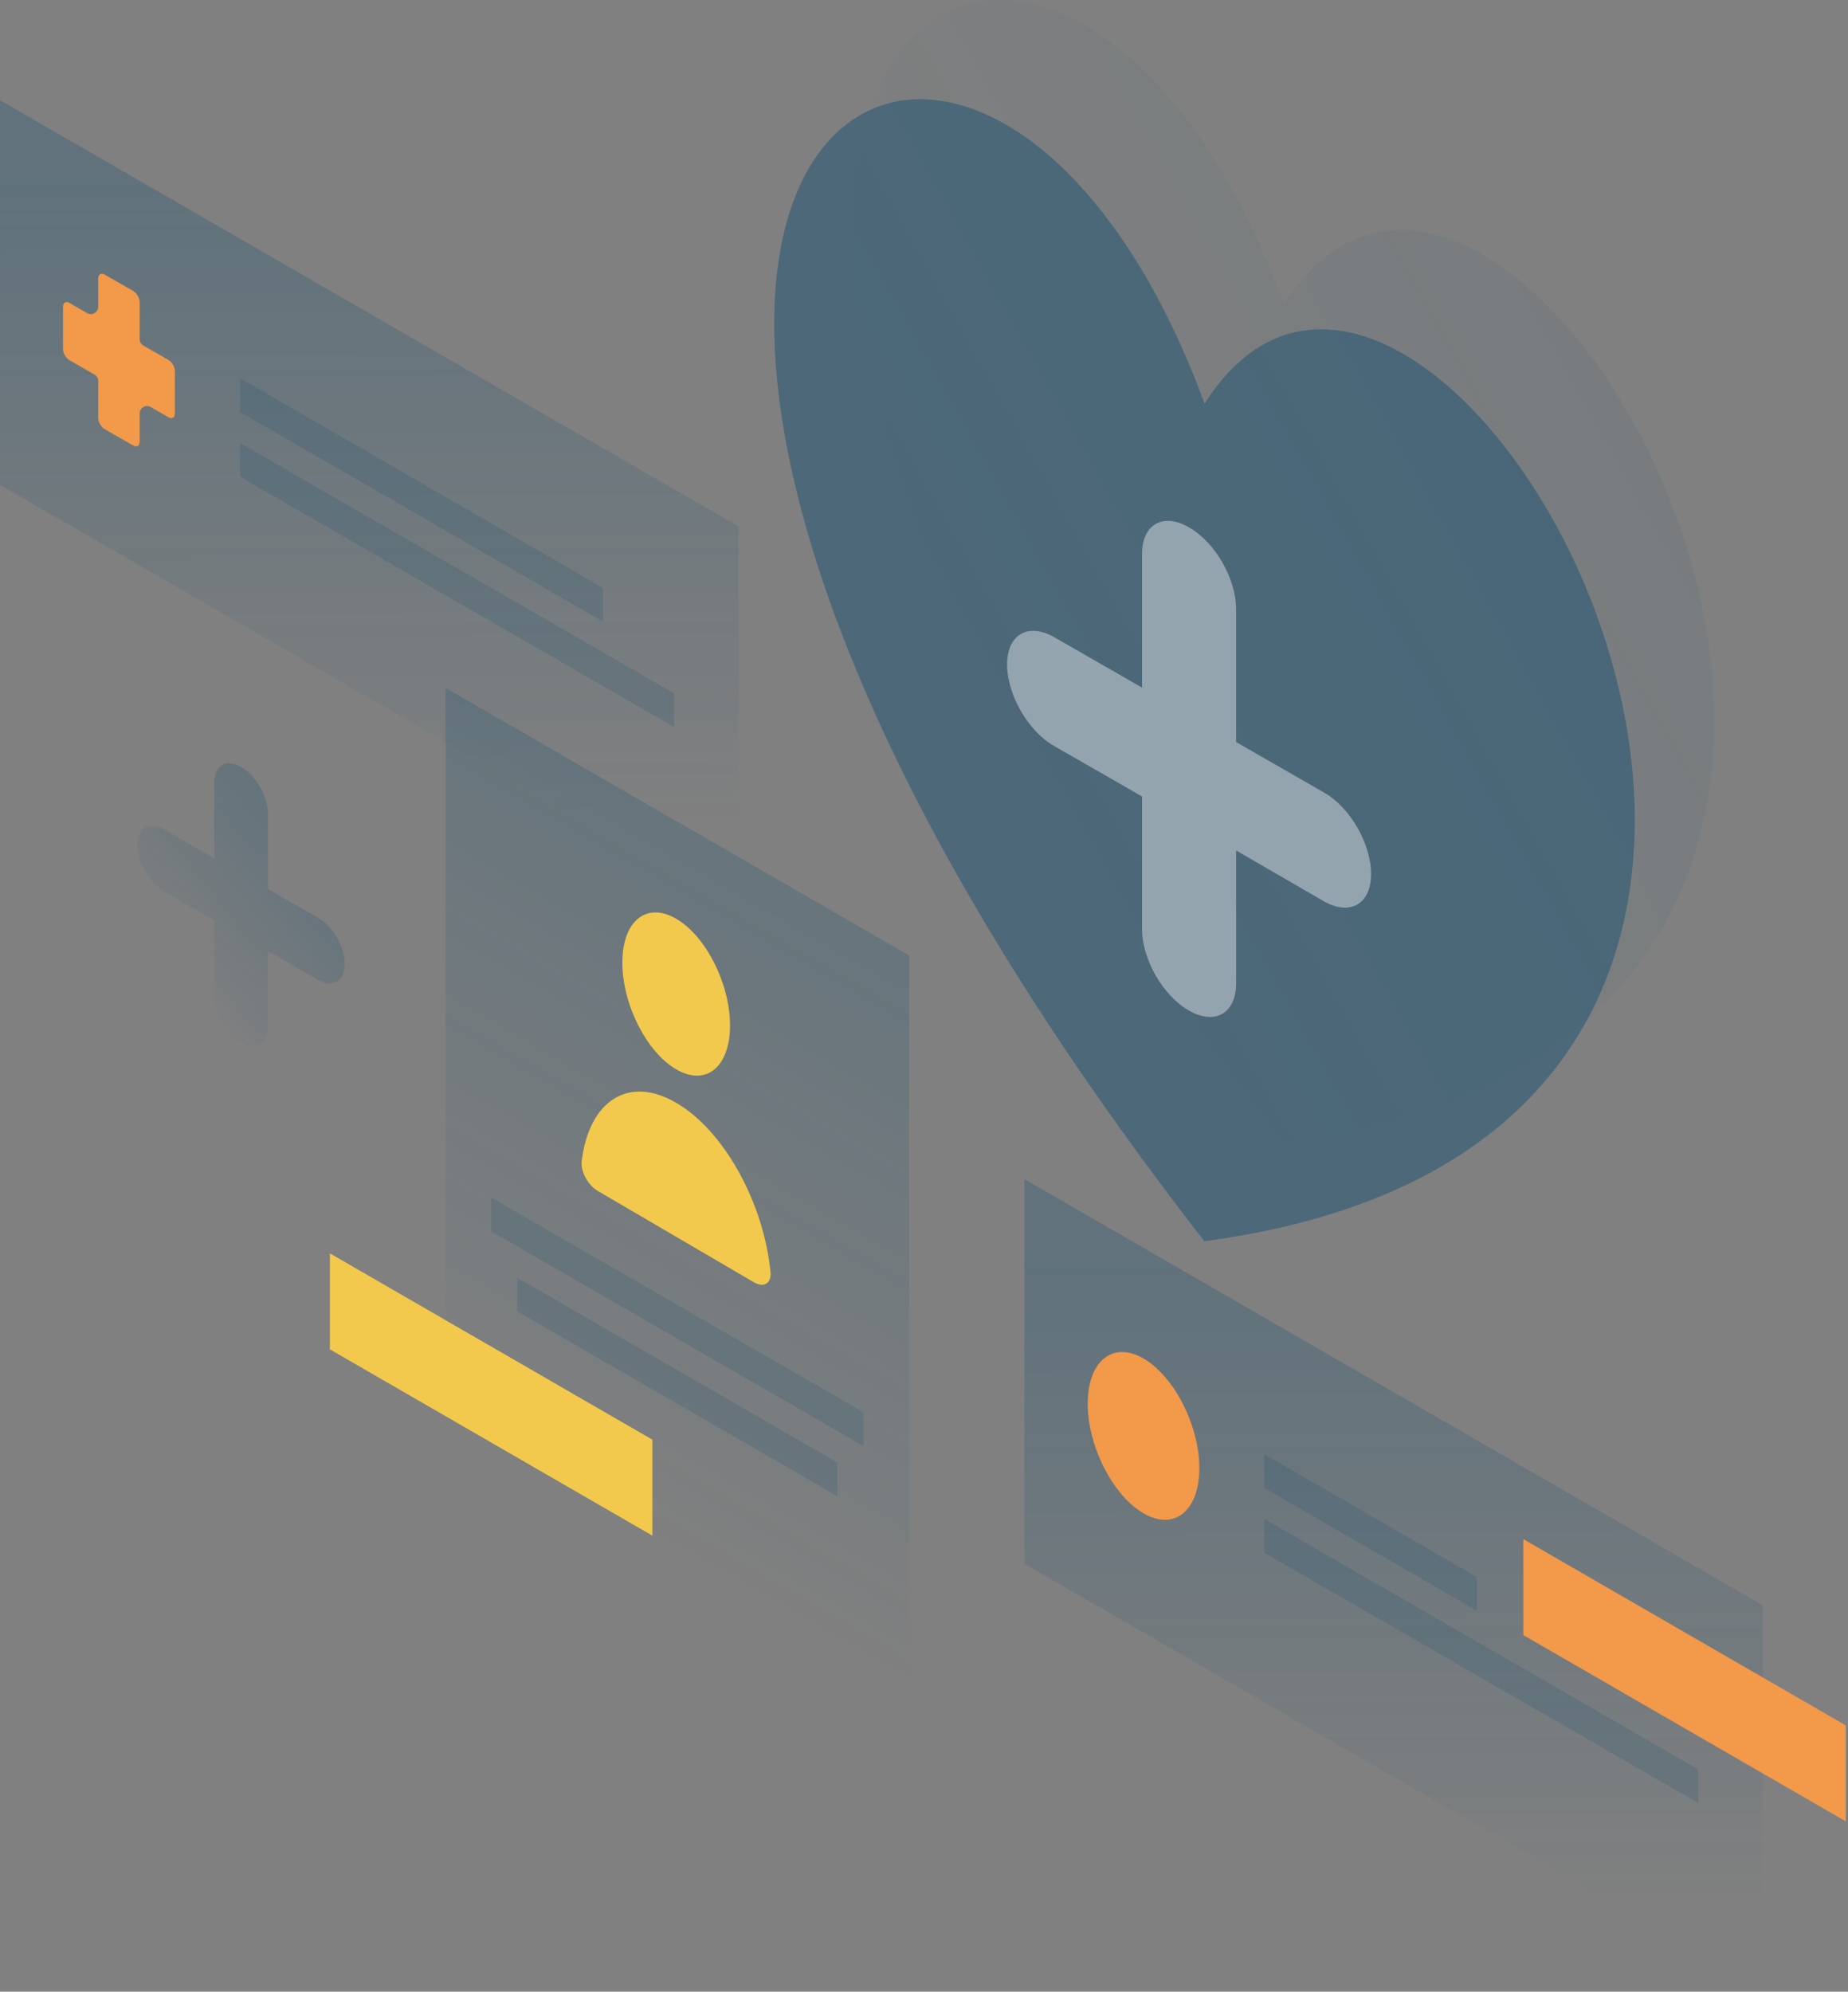
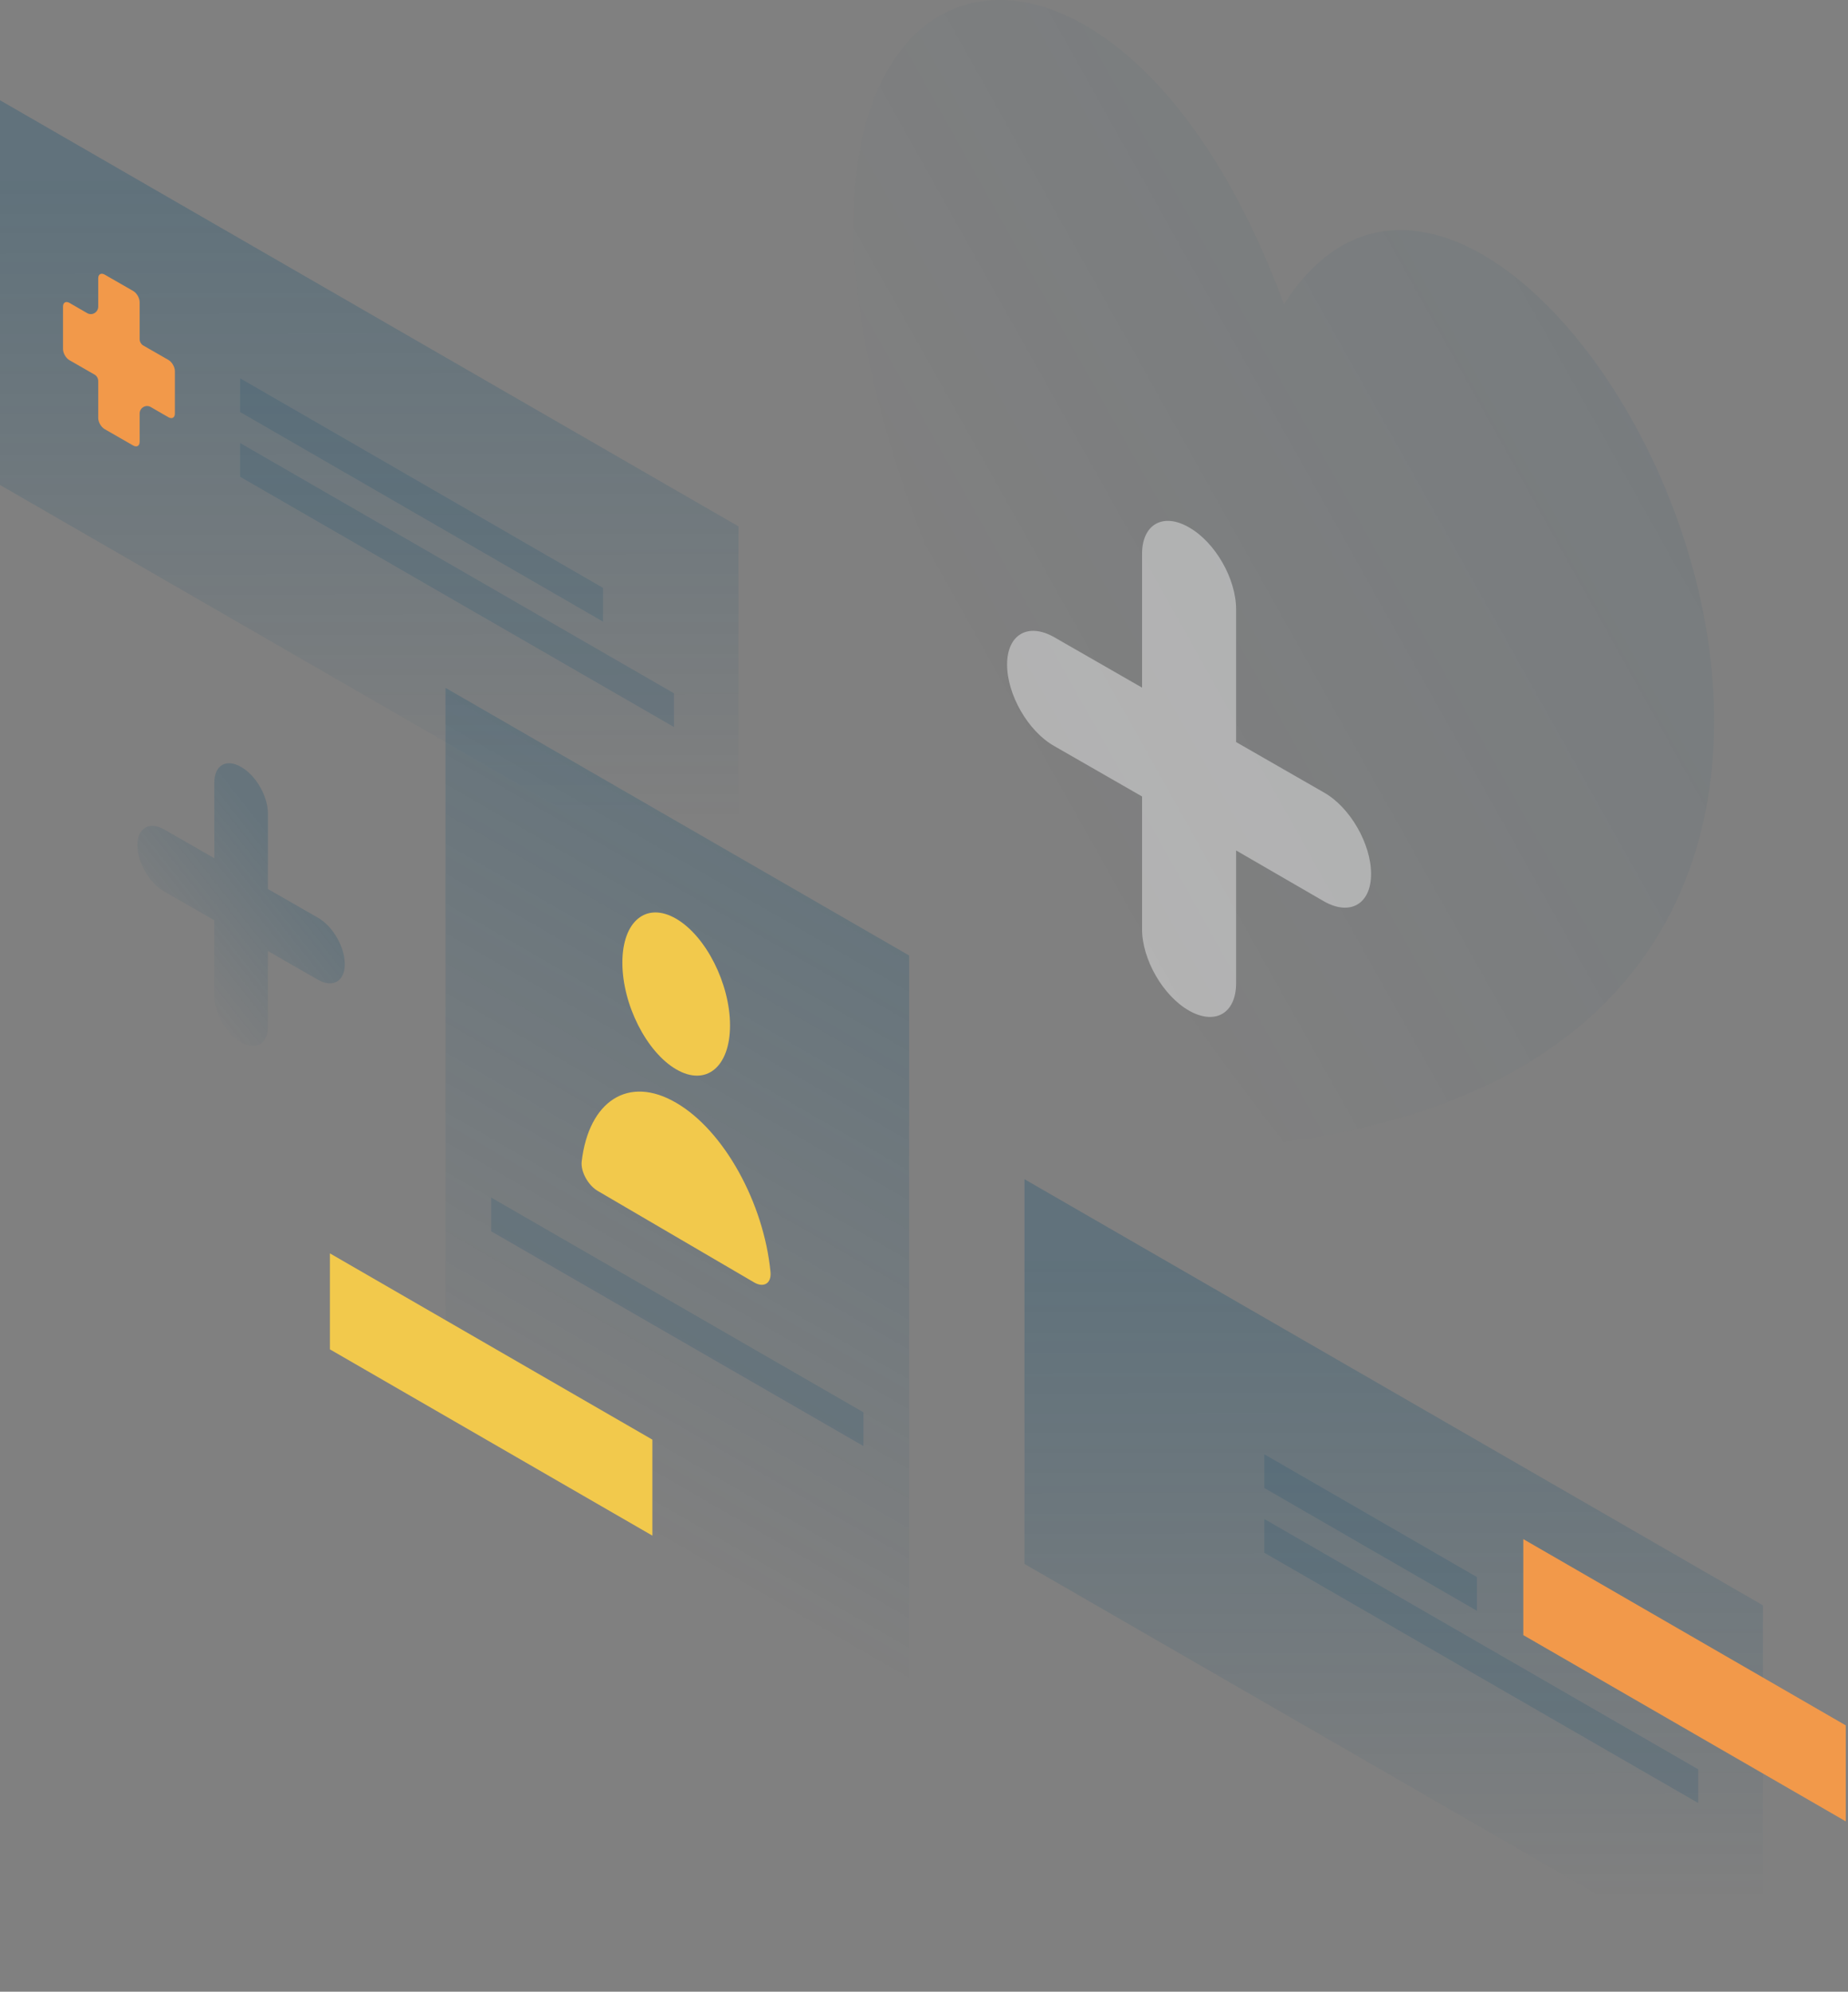
<svg xmlns="http://www.w3.org/2000/svg" width="745" height="803" viewBox="0 0 745 803" fill="none">
  <rect x="0" y="0" width="745" height="803" fill="#808080" stroke="none" />
  <path opacity="0.07" d="M517.5 460.419C179.2 24.819 423.9 -132.481 517.6 122.719C611.3 -24.381 856 415.519 517.5 460.419Z" fill="url(#paint0_linear_3117_7250)" />
-   <path opacity="0.4" d="M485.5 500.419C147.2 64.819 391.9 -92.481 485.6 162.719C579.3 15.619 824 455.519 485.5 500.419Z" fill="url(#paint1_linear_3117_7250)" />
  <path opacity="0.4" d="M479.364 212.645C489.895 218.612 498.32 233.355 498.32 245.641V299.172L533.773 319.532C544.304 325.499 552.729 340.242 552.729 352.353C552.729 364.463 544.304 369.378 533.773 363.41L498.32 342.875V396.407C498.32 408.517 489.895 413.431 479.364 407.464C468.834 401.496 460.409 386.753 460.409 374.643V321.112L424.955 300.752C414.425 294.785 406 280.042 406 267.931C406 255.821 414.425 250.906 424.955 256.874L460.409 277.233V223.702C460.233 211.416 468.834 206.502 479.364 212.645Z" fill="url(#paint2_linear_3117_7250)" />
  <path opacity="0.2" d="M97.2 309.219C103.2 312.619 108 321.019 108 327.919V358.419L128.2 370.019C134.2 373.419 139 381.819 139 388.719C139 395.619 134.2 398.419 128.2 395.019L108 383.419V413.919C108 420.819 103.2 423.619 97.2 420.219C91.2 416.819 86.4 408.419 86.4 401.519V371.019L66.2 359.419C60.2 356.019 55.4 347.619 55.4 340.719C55.4 333.819 60.2 331.019 66.2 334.419L86.4 346.019V315.519C86.4 308.519 91.2 305.719 97.2 309.219Z" fill="url(#paint3_linear_3117_7250)" />
  <path opacity="0.25" d="M179.601 277.319L366.501 385.219V731.519L179.601 623.519V277.319Z" fill="url(#paint4_linear_3117_7250)" />
  <path opacity="0.15" d="M198 482.819L348.1 569.419V583.019L198 496.419V482.819Z" fill="url(#paint5_linear_3117_7250)" />
-   <path opacity="0.15" d="M208.5 515.119L337.6 589.619V603.219L208.5 528.719V515.119Z" fill="url(#paint6_linear_3117_7250)" />
  <path d="M263 580.419L133 505.319V544.019L263 619.119V580.419Z" fill="#F2C94C" />
  <path d="M294.3 413.419C294.3 430.219 284.6 438.119 272.6 431.119C260.6 424.119 250.9 404.919 250.9 388.119C250.9 371.319 260.6 363.419 272.6 370.419C284.6 377.419 294.3 396.619 294.3 413.419Z" fill="#F2C94C" />
  <path d="M272.601 444.619C253.301 433.319 237.401 443.919 234.501 468.219C234.001 472.419 237.201 478.019 241.101 480.219L304.001 517.019C307.901 519.319 311.101 517.419 310.601 512.719C307.901 485.019 291.901 455.819 272.601 444.619Z" fill="#F2C94C" />
  <path opacity="0.25" d="M710.7 647.219L413 475.419V630.519L710.7 802.319V647.219Z" fill="url(#paint7_linear_3117_7250)" />
  <path opacity="0.15" d="M509.7 586.319L595.4 635.819V649.419L509.7 599.919V586.319Z" fill="url(#paint8_linear_3117_7250)" />
  <path opacity="0.15" d="M509.7 612.419L684.6 713.319V726.919L509.7 626.019V612.419Z" fill="url(#paint9_linear_3117_7250)" />
  <path d="M744.101 695.619L614.101 620.519V659.219L744.101 734.319V695.619Z" fill="#F2994A" />
-   <path d="M483.5 591.919C483.5 609.119 473.4 617.319 461 610.119C448.6 602.919 438.5 583.119 438.5 565.919C438.5 548.719 448.6 540.519 461 547.719C473.4 554.919 483.5 574.719 483.5 591.919Z" fill="#F2994A" />
  <path opacity="0.25" d="M297.7 212.219L0 40.419V195.519L297.7 367.319V212.219Z" fill="url(#paint10_linear_3117_7250)" />
  <path opacity="0.15" d="M96.801 152.519L243.101 237.019V250.619L96.801 166.119V152.519Z" fill="url(#paint11_linear_3117_7250)" />
  <path opacity="0.15" d="M96.801 178.619L271.701 279.519V293.119L96.801 192.219V178.619Z" fill="url(#paint12_linear_3117_7250)" />
  <path d="M56.3 121.819C56.3 120.119 55.1 118.119 53.7 117.319L42.2 110.719C40.8 109.919 39.6 110.519 39.6 112.219V123.619C39.6 125.919 37.1 127.419 35.1 126.219L28 122.119C26.6 121.319 25.4 121.919 25.4 123.619V140.719C25.4 142.419 26.6 144.419 28 145.219L38.1 151.019C39 151.519 39.6 152.519 39.6 153.619V168.519C39.6 170.219 40.8 172.219 42.2 173.019L53.7 179.619C55.1 180.419 56.3 179.819 56.3 178.119V166.719C56.3 164.419 58.8 162.919 60.8 164.119L67.9 168.219C69.3 169.019 70.5 168.419 70.5 166.719V149.619C70.5 147.919 69.3 145.919 67.9 145.119L57.8 139.319C56.9 138.819 56.3 137.819 56.3 136.719V121.819Z" fill="#F2994A" />
  <defs>
    <linearGradient id="paint0_linear_3117_7250" x1="682.756" y1="113.754" x2="393.71" y2="275.562" gradientUnits="userSpaceOnUse">
      <stop stop-color="#02476E" />
      <stop offset="1" stop-color="#02476E" stop-opacity="0" />
    </linearGradient>
    <linearGradient id="paint1_linear_3117_7250" x1="650.755" y1="153.755" x2="361.709" y2="315.562" gradientUnits="userSpaceOnUse">
      <stop stop-color="#02476E" />
      <stop offset="1" stop-color="#02476E" />
    </linearGradient>
    <linearGradient id="paint2_linear_3117_7250" x1="515.967" y1="281.017" x2="424.073" y2="353.538" gradientUnits="userSpaceOnUse">
      <stop stop-color="white" />
      <stop offset="1" stop-color="white" />
    </linearGradient>
    <linearGradient id="paint3_linear_3117_7250" x1="118.118" y1="348.171" x2="65.761" y2="389.491" gradientUnits="userSpaceOnUse">
      <stop stop-color="#02476E" />
      <stop offset="1" stop-color="#02476E" stop-opacity="0" />
    </linearGradient>
    <linearGradient id="paint4_linear_3117_7250" x1="386.482" y1="307.757" x2="220.572" y2="595.197" gradientUnits="userSpaceOnUse">
      <stop stop-color="#02476E" />
      <stop offset="1" stop-color="#02476E" stop-opacity="0" />
    </linearGradient>
    <linearGradient id="paint5_linear_3117_7250" x1="273.05" y1="482.819" x2="273.05" y2="583.019" gradientUnits="userSpaceOnUse">
      <stop stop-color="#02476E" />
      <stop offset="1" stop-color="#02476E" />
    </linearGradient>
    <linearGradient id="paint6_linear_3117_7250" x1="273.05" y1="515.119" x2="273.05" y2="603.219" gradientUnits="userSpaceOnUse">
      <stop stop-color="#02476E" />
      <stop offset="1" stop-color="#02476E" />
    </linearGradient>
    <linearGradient id="paint7_linear_3117_7250" x1="561.587" y1="507.761" x2="562.027" y2="765.773" gradientUnits="userSpaceOnUse">
      <stop stop-color="#02476E" />
      <stop offset="1" stop-color="#02476E" stop-opacity="0" />
    </linearGradient>
    <linearGradient id="paint8_linear_3117_7250" x1="552.55" y1="586.319" x2="552.55" y2="649.419" gradientUnits="userSpaceOnUse">
      <stop stop-color="#02476E" />
      <stop offset="1" stop-color="#02476E" />
    </linearGradient>
    <linearGradient id="paint9_linear_3117_7250" x1="597.15" y1="612.419" x2="597.15" y2="726.919" gradientUnits="userSpaceOnUse">
      <stop stop-color="#02476E" />
      <stop offset="1" stop-color="#02476E" />
    </linearGradient>
    <linearGradient id="paint10_linear_3117_7250" x1="148.593" y1="72.761" x2="149.032" y2="330.773" gradientUnits="userSpaceOnUse">
      <stop stop-color="#02476E" />
      <stop offset="1" stop-color="#02476E" stop-opacity="0" />
    </linearGradient>
    <linearGradient id="paint11_linear_3117_7250" x1="169.951" y1="152.519" x2="169.951" y2="250.619" gradientUnits="userSpaceOnUse">
      <stop stop-color="#02476E" />
      <stop offset="1" stop-color="#02476E" />
    </linearGradient>
    <linearGradient id="paint12_linear_3117_7250" x1="184.251" y1="178.619" x2="184.251" y2="293.119" gradientUnits="userSpaceOnUse">
      <stop stop-color="#02476E" />
      <stop offset="1" stop-color="#02476E" />
    </linearGradient>
  </defs>
</svg>